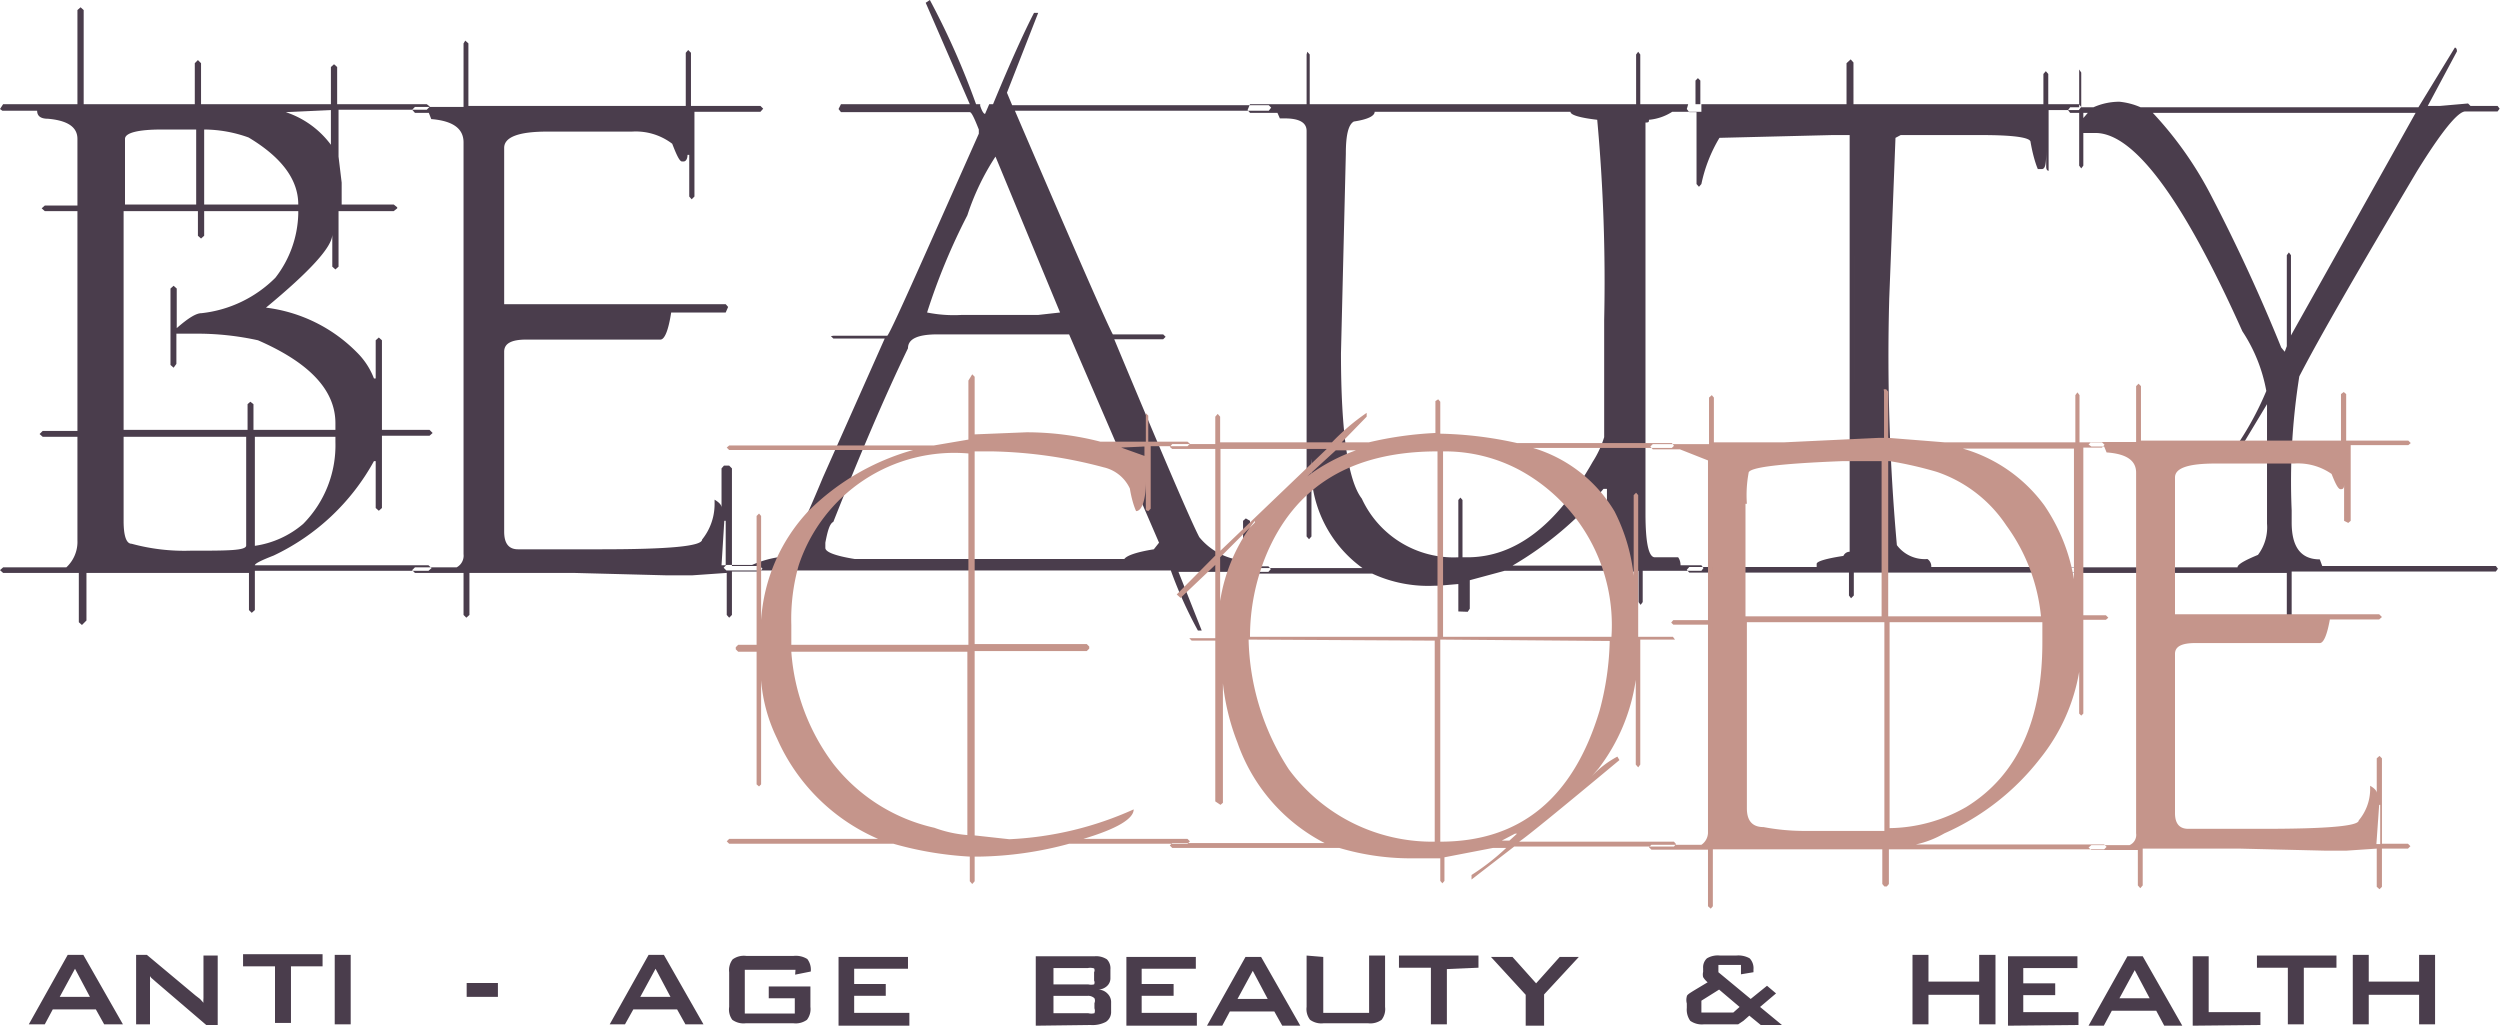
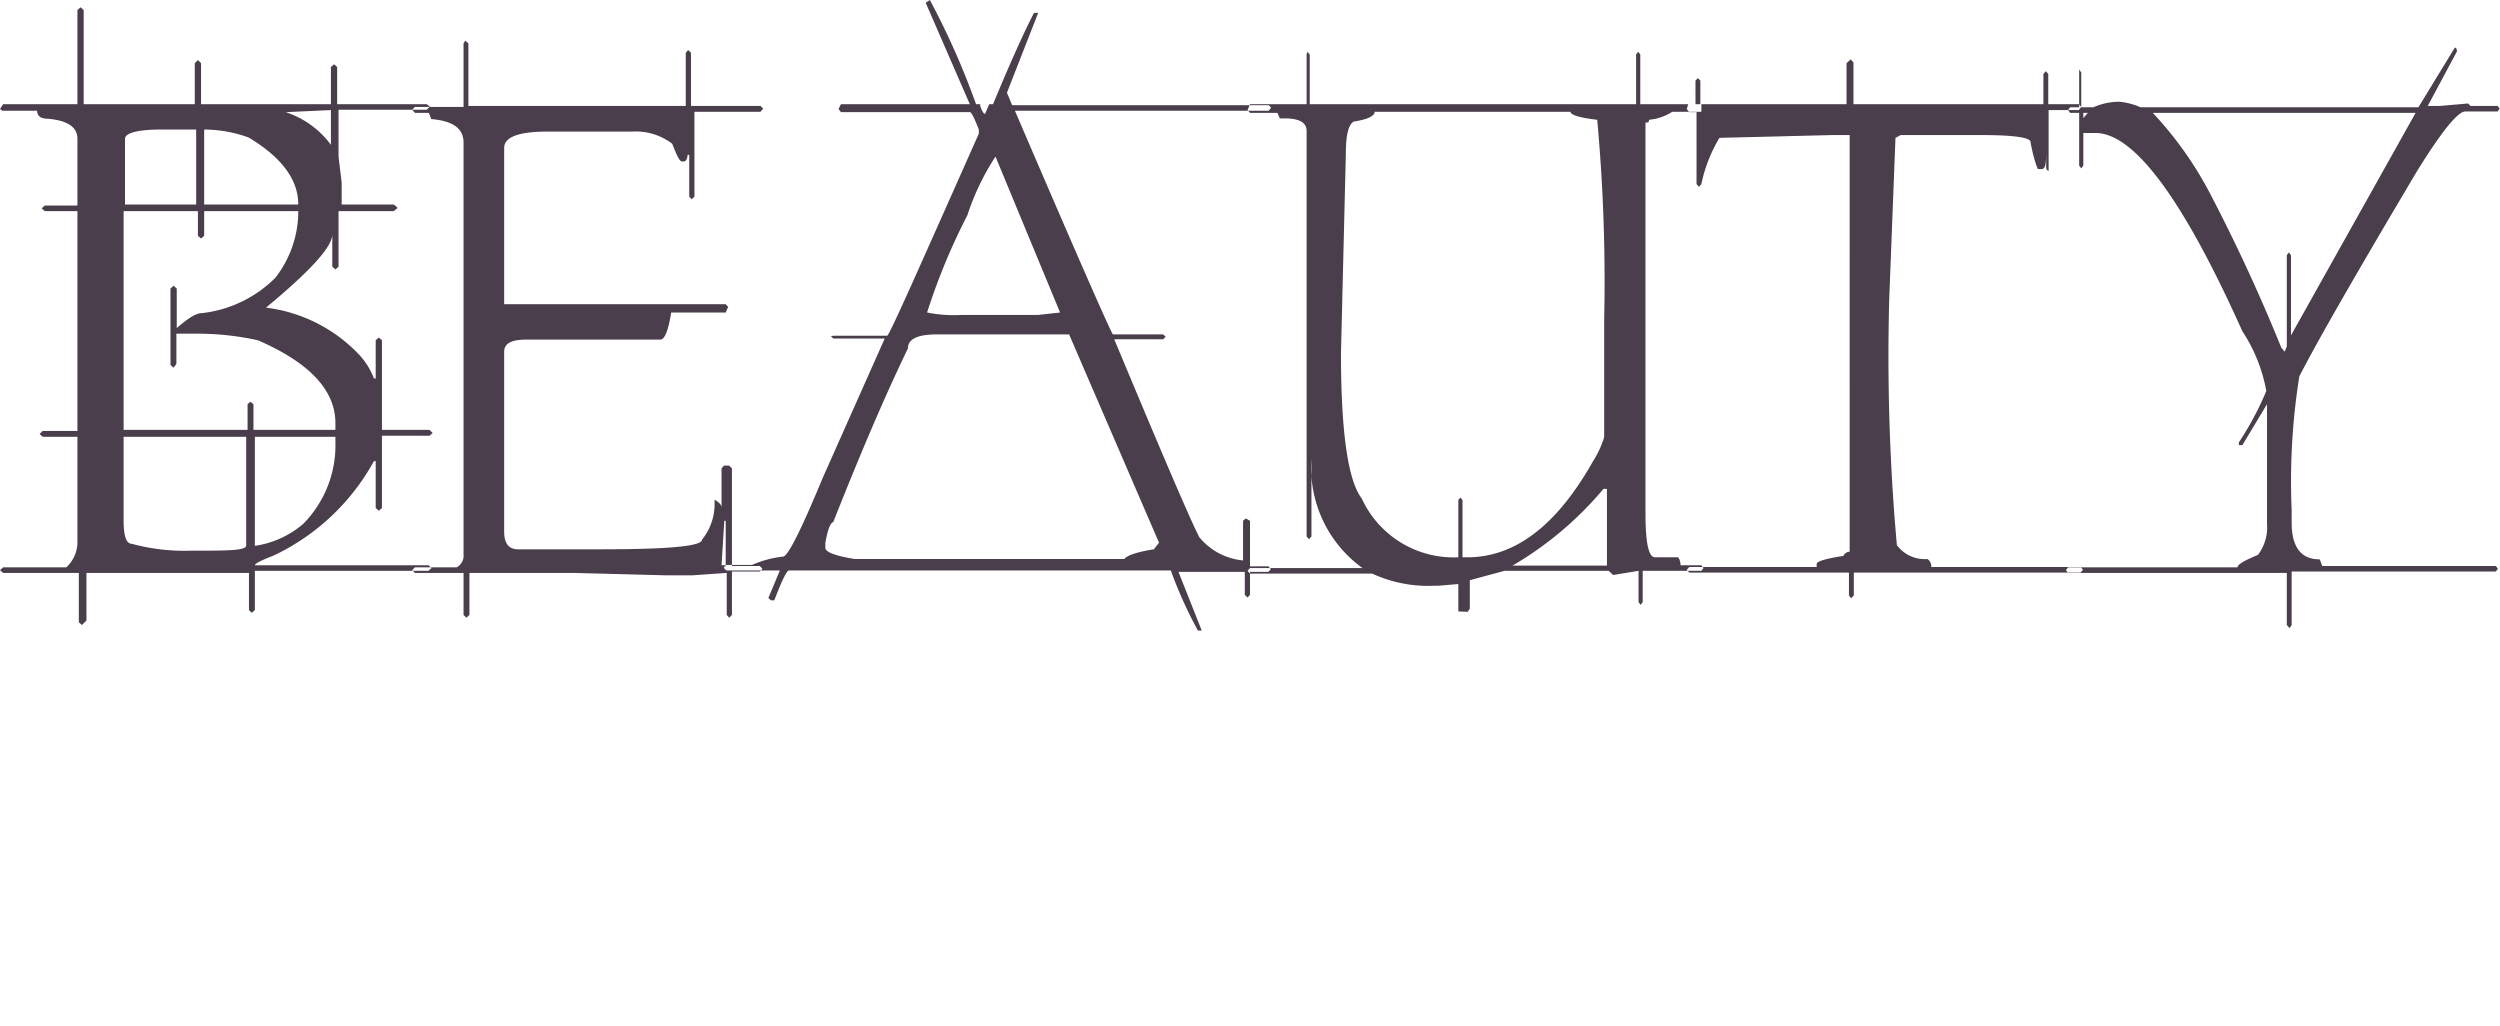
<svg xmlns="http://www.w3.org/2000/svg" id="Слой_1" data-name="Слой 1" viewBox="0 0 72 29.54">
  <defs>
    <style>.cls-1{fill:#4a3d4c;}.cls-1,.cls-2{fill-rule:evenodd;}.cls-2{fill:#c5958b;}</style>
  </defs>
  <title>logo_lusya</title>
-   <path class="cls-1" d="M62,3.25A10.57,10.57,0,0,1,63.7,5.67q1.11,2.14,2,4.34l.1.12.06-.16V7.35l.06-.08h0l.06.08V9.66l3.59-6.41Zm-2,0V3.4l.13-.15Zm10.7-1.88h0s.06,0,.06.11l-.84,1.57h.36l.8-.07.07.07h.78l.06.08v0l-.06.08H71c-.21,0-.68.57-1.39,1.72-1.71,2.88-2.84,4.84-3.39,5.91A19.3,19.3,0,0,0,66,14.7v.35c0,.71.27,1.06.81,1.06l.07.19h5l.06.08v0l-.06.08H66V18l-.06.09h0L65.86,18V16.5h-6.3l-.06-.08v0l.06-.08h4.88l0,0v0c0-.09.23-.21.59-.36a1.32,1.32,0,0,0,.26-.9l0-2.5v-.94l-.71,1.18-.1,0v-.08a8.89,8.89,0,0,0,.79-1.48v0a4.61,4.61,0,0,0-.69-1.72q-2.56-5.71-4.23-5.71H60V4.77l-.06.08h0l-.06-.08V3.25h-.26l-.06-.08v0l.06-.08h.26v-1L59.88,2h0l.06.09v1h.35a1.84,1.84,0,0,1,.75-.16h0a2,2,0,0,1,.61.16h8Zm-17.29,6v7.25h0V7.39Zm-.11-5.66h0l.08.09V3h3.53l1.94,0V2.13l.07-.08h0l.07.08V3h.88l.07.08v0l-.07.09H59v1.6L59,4.92h0s-.07,0-.07-.12V4.21h0c0,.44,0,.66-.13.66h-.11s-.12-.26-.21-.78c0-.13-.48-.2-1.41-.2l-2.33,0-.15.08L54.41,8.6a61.07,61.07,0,0,0,.22,7.1,1,1,0,0,0,.88.4.25.25,0,0,1,.11.23h4.3l.07.08v0l-.07.08H53.39v.66l-.08.08h0l-.06-.08v-.66h-4.6l-.07-.08v0l.07-.08h3.67l0,0v-.09c0-.07.25-.15.77-.23a.2.2,0,0,1,.18-.12v-12h-.5l-3.25.08A4.28,4.28,0,0,0,49,5.3l-.07.08h0l-.07-.08V3.23h-.21l-.07-.09v0L48.62,3h.21V2.32l.07-.07h0l.07.07V3l2.12,0h2.09V1.82ZM43.56,16.29v0h2.72V14.08h-.1A10,10,0,0,1,43.56,16.29ZM47.11,7v3.6h0V7ZM39.59,3.22c0,.12-.2.22-.6.28-.16.09-.23.4-.23.93l-.14,5.74c0,2.27.2,3.67.6,4.19A2.91,2.91,0,0,0,42,16.05V14.4l.06-.07h0l.06.07v1.65h.14c1.37,0,2.57-.91,3.61-2.75a2.85,2.85,0,0,0,.33-.71l0-3.37a51.09,51.09,0,0,0-.2-5.77c-.51-.06-.77-.14-.77-.23ZM37.65,1.49h0l.07.08V3h6.42l1.91,0,1.07,0V1.57l.06-.08h0l.06.08V3H49L49,3.1v0L49,3.22h-.84a1.49,1.49,0,0,1-.67.23c0,.06,0,.08-.1.08l0,0V14.79q0,1.26.27,1.26l.17,0h.5s.07.08.07.23H49l.06.08v0l-.06.08H47.31v.9l-.06.08h0l-.06-.08v-.9h0l-.73.12h0l-.13-.12h-3l-1,.27v.82l-.06.09h0L42,17.61v-.79l-.58.05h-.13a3.84,3.84,0,0,1-1.77-.35H36l-.07-.08v0l.07-.08h3.24v0a3.56,3.56,0,0,1-1.47-3.14h0v2.23l-.07.08h0l-.07-.08V3.77q0-.36-.63-.36l-.14,0-.07-.16H36l-.07-.08v0L36,3h.6L37,3l.3,0h.33V1.57ZM23.77,15.63v.15c0,.12.29.23.85.32l0,0h7.76c.07-.1.35-.2.85-.28l.15-.19-2.59-6H27c-.57,0-.85.13-.85.4-.7,1.45-1.41,3.13-2.15,5C23.9,15.08,23.84,15.26,23.77,15.63ZM26.7,9a3.92,3.92,0,0,0,1,.07H29.9L30.53,9,28.67,4.51a7.12,7.12,0,0,0-.81,1.69A18.11,18.11,0,0,0,26.7,9ZM28.23,3v.05c.05.15.1.23.14.23L28.49,3ZM26.78,0a22.16,22.16,0,0,1,1.33,3h.49c.5-1.21.9-2.09,1.18-2.63l.12,0v0L29,2.67l.15.36h7.39l.07.07v0l-.07.09H29.23c1.76,4.1,2.7,6.24,2.82,6.44H33.5l.07.07v0l-.07.07H32.09q2.11,5.06,2.45,5.7a1.84,1.84,0,0,0,1.26.67V15l.08-.07h0L36,15v1.31h.53l.07.08v0l-.07.08H36v.66l-.07.08h0l-.08-.08v-.66H33.94l.67,1.69,0,0H34.5a12.2,12.2,0,0,1-.78-1.73h-11c-.06,0-.2.28-.42.86h-.1l-.07-.07.33-.79H20.92l-.08-.08v0l.08-.08h.74a3,3,0,0,1,.89-.24c.14,0,.52-.76,1.15-2.28l1.78-4H24l-.07-.07v0L24,9.67h1.55c.06,0,.94-2,2.64-5.82l0-.12c-.13-.33-.21-.5-.26-.5H24.22l-.07-.09v0L24.22,3h3.71L26.66.08ZM20.86,15l-.08,1.28h.12V15ZM16.05,9V9h2.4V9ZM13.4,1.17h0l.09.08v1.8h2.21l3.56,0,.49,0V1.52l.07-.08h0l.08.08V3.05H21.9l.08.08v0l-.08.09H20V5.66l-.08.08h0l-.07-.08V4.46h-.05c0,.12-.05.19-.11.19h-.05c-.07,0-.16-.2-.28-.51a1.73,1.73,0,0,0-1.16-.35H15.76c-.83,0-1.24.16-1.24.47V8.49l0,.27H20.9l.07.08v0L20.9,9H19.33c-.08.52-.19.78-.31.78l-3.86,0c-.43,0-.64.11-.64.35V11l0,4.31c0,.34.13.51.4.51h2.37c2,0,2.93-.09,2.93-.28a1.63,1.63,0,0,0,.36-1v-.15h0c.13.08.2.15.2.23h0V13.49l.07-.08H21l.08.08V16.3h.8l.08.08v0l-.08.08h-.8v1.25l-.08.08H21l-.07-.08V16.5h0l-1,.07h-.72l-2.69-.07h-3v1.21l-.09.08h0l-.08-.08V16.5h-1.4l-.08-.08v0l.08-.08h1.2a.38.38,0,0,0,.2-.38V4.1c0-.4-.31-.62-.93-.67l-.07-.18h-.4l-.08-.09v0l.08-.08h1.4V1.25ZM7.34,12.58v3.14a2.74,2.74,0,0,0,1.39-.63,3.22,3.22,0,0,0,.93-2.36v-.15Zm-3.78,0,0,2.35V15c0,.44.08.66.23.66a5.77,5.77,0,0,0,1.69.2c1.07,0,1.61,0,1.61-.15V12.58Zm0-6.5,0,2.63v3.67H7.13v-.74l.08-.07h0l.09.07v.74H9.66v-.19c0-.95-.74-1.74-2.23-2.39a8.13,8.13,0,0,0-1.82-.19l-.53,0v.87L5,10.59h0l-.09-.08V8.31l.09-.08H5l.09.08V9.45c.33-.29.56-.43.71-.43A3.55,3.55,0,0,0,7.93,8a3.12,3.12,0,0,0,.66-1.84V6.08H5.88v.71l-.09.08h0l-.09-.08V6.08ZM5.88,3.73V5.89H8.59c0-.72-.48-1.36-1.43-1.93A3.8,3.8,0,0,0,5.88,3.73ZM3.6,5.89H5.65V3.73h-1C4,3.73,3.6,3.82,3.6,4ZM8.23,3.23v0a2.65,2.65,0,0,1,1.3.94v-1ZM2.32.21h0l.09.08V3h3.2V1.82l.09-.09h0l.09.09V3L6.1,3,8.59,3h.94V1.93l.09-.08h0l.09.08V3h2.58l.09.07v0l-.09.09H9.75V4.51l.09.75v.23l0,.4h1.5l.1.08V6l-.1.08H9.75v1.6l-.09.08h0l-.09-.08V6.75h0c0,.36-.64,1.06-1.91,2.11v0a4.44,4.44,0,0,1,2.62,1.29,2.11,2.11,0,0,1,.49.75h.05V9.8l.09-.08h0L11,9.8v2.58h1.37l.09.09v0l-.09.08H11v2.08l-.09.08h0l-.09-.08V13.28h-.05A6.43,6.43,0,0,1,7.88,16c-.36.14-.54.23-.54.28v0h5l.09.08v0l-.09.08h-5v1.13l-.09.08h0l-.08-.08V16.5l-1.48,0-3.2,0v1.37L2.36,18h0l-.09-.08V16.5H.09L0,16.42v0l.09-.08H1.91a1,1,0,0,0,.32-.78V12.58h-1l-.09-.08v0l.09-.09h1V6.08H1.29L1.2,6V6l.09-.08h.94V4c0-.34-.28-.53-.85-.58-.21,0-.31-.08-.31-.23h-1L0,3.14v0L.09,3H2.23V.29Z" />
-   <path class="cls-1" d="M67.76,29.5v-2h.46v.77h1.45v-.77h.46v2h-.46v-.85H68.22v.85Zm-1.41-1.63V29.5h-.46V27.87H65v-.35h2.29v.35Zm-3.2,1.67v-2h.46v1.61H65.1v.37Zm-3,0,1.12-2h.44l1.14,2h-.52l-.23-.43H60.82l-.23.43Zm.89-.79h.87l-.43-.81Zm-3.21.79v-2h2v.34H58.27v.44h.92v.34h-.92v.49h1.59v.37Zm-13.89,0v-.89l-1-1.09h.62l.68.76.68-.76h.55l-1,1.08v.9Zm-2.27-1.63V29.5h-.46V27.87h-.92v-.35h2.29v.35Zm-3.56-.35v1.61h1.32V27.52h.46V29a.5.5,0,0,1-.1.37.55.55,0,0,1-.39.1H38.12a.55.55,0,0,1-.39-.1.5.5,0,0,1-.1-.37V27.52Zm-3.36,2,1.12-2h.45l1.14,2h-.52l-.24-.43H35.42l-.23.43Zm.89-.79h.87l-.43-.81Zm-3.2.79v-2h2v.34H32.88v.44h.92v.34h-.92v.49h1.59v.37Zm-8.29,0v-2h2v.34H24.6v.44h.91v.34H24.6v.49h1.59v.37Zm-1.24-1.63H21.45v1.26h1.44v-.44h-.75v-.34h1.2V29a.5.5,0,0,1-.1.37.55.55,0,0,1-.39.1H21.48a.55.55,0,0,1-.39-.1A.5.5,0,0,1,21,29V28a.51.51,0,0,1,.1-.37.55.55,0,0,1,.39-.1h1.37a.62.62,0,0,1,.39.09.5.5,0,0,1,.1.36v0l-.45.09ZM9.64,29.5v-2h.46v2ZM8.38,27.83v1.63H7.92V27.83H7v-.35H9.29v.35ZM3.92,29.5v-2h.31l1.4,1.17.13.1.1.11a.66.66,0,0,1,0-.13s0-.07,0-.1V27.52h.41v2H5.94L4.48,28.27l-.09-.08a.23.23,0,0,1-.07-.08v.09a.34.34,0,0,1,0,.09V29.5Zm51.16,0v-2h.46v.77H57v-.77h.47v2H57v-.85H55.54v.85Zm-6,0a.58.58,0,0,1-.4-.1.55.55,0,0,1-.1-.37V28.9a.39.39,0,0,1,0-.2c0-.05.09-.1.2-.17l.4-.24a.58.58,0,0,1-.13-.15.33.33,0,0,1,0-.15v-.11a.35.35,0,0,1,.11-.28.61.61,0,0,1,.38-.08H50a.66.66,0,0,1,.39.08.41.41,0,0,1,.11.32V28l-.36.06v-.27h-.65V28l.93.77.47-.38.26.22-.46.39.63.52h-.61l-.33-.27-.17.15-.15.1-.22,0ZM49,29.16h.92l.18-.16-.59-.5-.51.32Zm-19.17.38v-2h1.7a.56.56,0,0,1,.35.09.37.37,0,0,1,.1.29v.24a.3.3,0,0,1-.09.23.39.39,0,0,1-.25.11.38.38,0,0,1,.26.12.34.34,0,0,1,.1.26v.25a.34.34,0,0,1-.15.3.83.83,0,0,1-.44.09Zm1.51-.86h-1v.5h1a.36.36,0,0,0,.18,0,.2.2,0,0,0,0-.14v-.15a.17.17,0,0,0,0-.14A.26.26,0,0,0,31.33,28.68Zm0-.8h-1v.47h1a.37.37,0,0,0,.17,0,.12.12,0,0,0,0-.11V28a.12.12,0,0,0,0-.11A.37.37,0,0,0,31.33,27.88ZM17.56,29.5l1.12-2h.44l1.14,2h-.52l-.24-.43H18.24L18,29.5Zm.88-.79h.87l-.43-.81Zm-5,0v-.4h.9v.4ZM.83,29.5l1.12-2H2.4l1.14,2H3l-.24-.43H1.52l-.23.43Zm.89-.79h.87l-.43-.81Z" />
-   <path class="cls-2" d="M68.52,23.18l-.08,1.13h.11V23.18Zm-4.46-5.31v0h2.23v0Zm-2.47-6.82h0l.07.07v1.57h2l3.32,0,.44,0V11.35l.08-.06h0l.07.06v1.34h1.79l.07.07v0l-.07.06H67.7V15l-.07.06h0L67.51,15V13.92h0c0,.11,0,.17-.1.17h0c-.07,0-.15-.16-.26-.44a1.69,1.69,0,0,0-1.08-.3H63.8c-.78,0-1.16.13-1.16.4v3.7l0,.24h5.88l.08.08v0l-.08.07H67.1c-.08.45-.18.68-.29.68l-3.58,0c-.4,0-.59.1-.59.31v.82l0,3.77c0,.3.13.45.38.45h2.19c1.81,0,2.72-.08,2.72-.24a1.41,1.41,0,0,0,.33-.86v-.14h0c.12.07.19.14.19.21h0v-1l.08-.07h0l.07.07v2.46h.75l.07.07v0l-.07.07h-.75v1.1l-.07.07h0l-.08-.07v-1.1h0l-.89.06H67l-2.49-.06H61.71v1.06l-.07.08h0l-.07-.08V24.48H60.23l-.08-.07v0l.08-.07h1.1a.32.32,0,0,0,.19-.34V13.61c0-.35-.28-.54-.85-.58l-.07-.17h-.37l-.08-.06v0l.08-.07h1.29V11.12Zm-7.17,6.87v5.93a4.53,4.53,0,0,0,2.21-.61q2.19-1.35,2.19-4.74v-.58Zm-4.11,0,0,4.51v.85q0,.54.48.54a6.3,6.3,0,0,0,1.1.11h.61l1.66,0,.11,0V17.92Zm-1,0V23h0V17.92Zm0-2.42v2.25h0V15.5Zm5.07-2.22v4.47h4.4a5.31,5.31,0,0,0-1-2.62,3.91,3.91,0,0,0-2-1.54A11.21,11.21,0,0,0,54.42,13.28Zm-4.11,1.23v3.24h3.92V13.28l-.11,0-1,0c-1.81.07-2.72.18-2.72.34A3.52,3.52,0,0,0,50.31,14.51Zm6.26-1.59v0a4.41,4.41,0,0,1,2.35,1.64,5.33,5.33,0,0,1,.85,2.12h0V12.92Zm-2.28-1.71h.07l.06.07v1.33l1.64.13h3.75V11.38l.06-.08h0l.06.08v1.36h.65l.07.07v0l-.07.08H60v4.83h.65l.07.07v0l-.07.06H60v2.7l-.06.06h0l-.06-.06V19.35h0a5.44,5.44,0,0,1-1.12,2.49A7.13,7.13,0,0,1,56,24a2.86,2.86,0,0,1-.82.32v0h5.42l.07.07v0l-.07.07h-6.2v1l-.06.07h-.07l-.06-.07v-1l-.52,0-3.74,0h-.62V26.1l-.06.07h0l-.08-.07V24.47l-.1,0-.34,0H47.56l-.07-.07v0l.07-.07H49a.43.43,0,0,0,.19-.34v-6h-1l-.06-.06v0l.06-.07h1V13.26l-.81-.32,0,0h-.78l-.07-.08v0l.07-.07h1.62V11.45l.08-.07h0l.06.07v1.29h2l2.76-.13h.14V11.28Zm-11,13v0h.22l.22-.2h-.06Zm-1.77-5.79v5.82q3.46,0,4.59-3.78a8.31,8.31,0,0,0,.29-2Zm-5.52,0a7.13,7.13,0,0,0,1.16,3.74,5.13,5.13,0,0,0,4.2,2.08V18.45Zm.18-3.37-1,1v1.26h0a5,5,0,0,1,1-2.31ZM41.56,13v5.34h4.85v0a5.08,5.08,0,0,0-2.66-4.81A4.57,4.57,0,0,0,41.66,13ZM36,18.34H41.4V13c-2.47,0-4.11,1-4.94,3A6.18,6.18,0,0,0,36,18.34Zm1.65-4.62a5.24,5.24,0,0,1,1.4-.75v0h-.58Zm-2.5-.79v2.93l3.06-2.93Zm6.27-1.43h0l.06.07v.92h0a11.07,11.07,0,0,1,2.21.27h4.46l.06.08v0l-.06.06h-4v0a4.09,4.09,0,0,1,2.35,1.83,5.34,5.34,0,0,1,.55,1.85h0V14.26l.07-.07h0l.06.07v4.08h1l.06.08,0,0h-1v3.6l-.06.08h0l-.07-.08V19.58h0a5.48,5.48,0,0,1-1.07,2.55l-.2.23h0a2.79,2.79,0,0,1,.74-.57l.06.1c-1.79,1.49-2.75,2.27-2.89,2.35v0h4.46l.06.07v0l-.06.07H43.61l-1.23.95,0,0v-.13a6.82,6.82,0,0,0,1-.78H43l-1.4.27v.68l-.06.07h0l-.06-.07v-.65h-.91a7.25,7.25,0,0,1-2-.3H33.76l-.07-.07v0l.07-.07h4.39v0a5.16,5.16,0,0,1-2.51-2.89,6.61,6.61,0,0,1-.42-1.71h0v3.44l-.07.06h0L35,23.08V18.45h-.68l-.07-.07,0,0H35V16.27l-1,.95-.11-.1L35,16V12.93H33.76l-.07-.06v0l.07-.08H35V12l.07-.08h0l.07.08v.74h3.22a6.35,6.35,0,0,1,1-.85l0,0V12l-.72.74h.78a10.4,10.4,0,0,1,1.92-.27v-.92ZM22.79,18.77A6.1,6.1,0,0,0,24,22a5.12,5.12,0,0,0,2.91,1.84,3.58,3.58,0,0,0,.95.21V18.77Zm0-.75v.55h5.1V13.06h0A4.72,4.72,0,0,0,23,16.29,5.65,5.65,0,0,0,22.79,18Zm9.5-5.13v0l.67.24v-.27ZM28,10.78h0l.07.07v1.66l1.49-.06h0a8.52,8.52,0,0,1,2.13.27H33V12L33,11.9h0l.07.07v.75H34.2l.07.06v0l-.07.07H33.14v1.8l-.07.07h0L33,14.69v-.81h0c0,.56-.13.84-.28.84h0s-.11-.22-.18-.65a1.1,1.1,0,0,0-.75-.61A13.31,13.31,0,0,0,28.57,13h-.5v5.55H31.3l.07.07v.06l-.07.07H28.07v5.31l1,.11a9.78,9.78,0,0,0,3.58-.86l0,0c0,.27-.48.56-1.45.85v0H34.2l.07.07v0l-.07.07H30.79a10.35,10.35,0,0,1-2.58.37h-.14v.71l-.07.08h0l-.07-.08v-.71h0a10,10,0,0,1-2.2-.37H21l-.07-.07v0l.07-.07h4.29v0a5.61,5.61,0,0,1-2.91-2.89,4.63,4.63,0,0,1-.46-1.68h0v3l-.06.06h0l-.07-.06V18.77h-.53l-.07-.07v-.06l.07-.07h.53V14.86l.07-.07h0l.06.07v3h0a5.08,5.08,0,0,1,1.38-3.16,6.91,6.91,0,0,1,3-1.74v0H21l-.07-.07v0l.07-.06h5.89l1-.17v-1.7Z" />
+   <path class="cls-1" d="M62,3.25A10.57,10.57,0,0,1,63.7,5.67q1.11,2.14,2,4.34l.1.12.06-.16V7.35l.06-.08h0l.06.08V9.66l3.59-6.41Zm-2,0V3.4l.13-.15Zm10.7-1.88h0s.06,0,.06.11l-.84,1.57h.36l.8-.07.07.07h.78l.06.08v0l-.06.08H71c-.21,0-.68.57-1.39,1.72-1.71,2.88-2.84,4.84-3.39,5.91A19.3,19.3,0,0,0,66,14.7v.35c0,.71.27,1.06.81,1.06l.07.19h5l.06.08v0l-.06.08H66V18l-.06.09h0L65.86,18V16.5h-6.3l-.06-.08v0l.06-.08h4.88l0,0v0c0-.09.23-.21.59-.36a1.32,1.32,0,0,0,.26-.9l0-2.5v-.94l-.71,1.18-.1,0v-.08a8.89,8.89,0,0,0,.79-1.48v0a4.61,4.61,0,0,0-.69-1.72q-2.56-5.71-4.23-5.71H60V4.77l-.06.08h0l-.06-.08V3.25h-.26l-.06-.08v0l.06-.08h.26v-1L59.88,2h0l.06.09v1h.35a1.84,1.84,0,0,1,.75-.16h0a2,2,0,0,1,.61.16h8Zm-17.29,6v7.25h0V7.39Zm-.11-5.66h0l.08.09V3h3.53l1.94,0V2.13l.07-.08h0l.07.08V3h.88l.07.08v0l-.07.09H59v1.6L59,4.92h0s-.07,0-.07-.12V4.21h0c0,.44,0,.66-.13.66h-.11s-.12-.26-.21-.78c0-.13-.48-.2-1.41-.2l-2.33,0-.15.08L54.41,8.6a61.07,61.07,0,0,0,.22,7.1,1,1,0,0,0,.88.4.25.25,0,0,1,.11.23h4.3l.07.08v0l-.07.08H53.39v.66l-.08.08h0l-.06-.08v-.66h-4.6l-.07-.08v0l.07-.08h3.67l0,0v-.09c0-.07.25-.15.77-.23a.2.2,0,0,1,.18-.12v-12h-.5l-3.25.08A4.28,4.28,0,0,0,49,5.3l-.07.08h0l-.07-.08V3.23h-.21l-.07-.09v0L48.62,3h.21V2.32l.07-.07h0l.07.07V3l2.12,0h2.09V1.82ZM43.56,16.29v0h2.72V14.08h-.1A10,10,0,0,1,43.56,16.29ZM47.11,7v3.6h0V7ZM39.59,3.22c0,.12-.2.22-.6.28-.16.09-.23.4-.23.93l-.14,5.74c0,2.27.2,3.67.6,4.19A2.91,2.91,0,0,0,42,16.05V14.4l.06-.07h0l.06.07v1.65h.14c1.37,0,2.57-.91,3.61-2.75a2.85,2.85,0,0,0,.33-.71l0-3.37a51.09,51.09,0,0,0-.2-5.77c-.51-.06-.77-.14-.77-.23ZM37.65,1.49h0l.07.08V3h6.42l1.91,0,1.07,0V1.57l.06-.08h0l.06.08V3H49L49,3.1v0L49,3.22h-.84a1.49,1.49,0,0,1-.67.23c0,.06,0,.08-.1.08l0,0V14.79q0,1.26.27,1.26l.17,0h.5s.07.08.07.23H49l.06.08v0l-.06.08H47.31v.9l-.06.08h0l-.06-.08v-.9h0l-.73.12h0l-.13-.12h-3l-1,.27v.82l-.06.09h0L42,17.61v-.79l-.58.05h-.13a3.84,3.84,0,0,1-1.77-.35H36l-.07-.08v0l.07-.08h3.24v0a3.56,3.56,0,0,1-1.47-3.14h0v2.23l-.07.08h0l-.07-.08V3.77q0-.36-.63-.36l-.14,0-.07-.16H36l-.07-.08v0L36,3h.6L37,3l.3,0h.33V1.57ZM23.77,15.63v.15c0,.12.29.23.85.32l0,0h7.76c.07-.1.35-.2.85-.28l.15-.19-2.59-6H27c-.57,0-.85.13-.85.4-.7,1.45-1.41,3.13-2.15,5C23.9,15.08,23.84,15.26,23.77,15.63ZM26.7,9a3.92,3.92,0,0,0,1,.07H29.9L30.53,9,28.67,4.51a7.12,7.12,0,0,0-.81,1.69A18.11,18.11,0,0,0,26.7,9ZM28.23,3v.05c.05.15.1.23.14.23L28.49,3ZM26.78,0a22.16,22.16,0,0,1,1.33,3h.49c.5-1.21.9-2.09,1.18-2.63l.12,0v0L29,2.67l.15.36h7.39l.07.07v0l-.07.09H29.23c1.76,4.1,2.7,6.24,2.82,6.44H33.5l.07.07v0l-.07.07H32.09q2.11,5.06,2.45,5.7a1.84,1.84,0,0,0,1.26.67V15l.08-.07h0L36,15v1.31h.53l.07.08v0l-.07.08H36v.66l-.07.08h0l-.08-.08v-.66H33.94l.67,1.69,0,0H34.5a12.2,12.2,0,0,1-.78-1.73h-11c-.06,0-.2.28-.42.86h-.1l-.07-.07.33-.79H20.92l-.08-.08v0l.08-.08h.74a3,3,0,0,1,.89-.24c.14,0,.52-.76,1.15-2.28l1.78-4H24l-.07-.07v0L24,9.67h1.55c.06,0,.94-2,2.64-5.82l0-.12c-.13-.33-.21-.5-.26-.5H24.22l-.07-.09v0L24.22,3h3.71L26.66.08ZM20.86,15l-.08,1.28h.12V15ZM16.05,9V9h2.4V9ZM13.4,1.17h0l.09.08v1.8h2.21l3.56,0,.49,0V1.52l.07-.08h0l.08.08V3.05H21.9l.08.08v0l-.08.09H20V5.66l-.08.08h0l-.07-.08V4.46h-.05c0,.12-.05.19-.11.19h-.05c-.07,0-.16-.2-.28-.51a1.73,1.73,0,0,0-1.16-.35H15.76c-.83,0-1.24.16-1.24.47V8.49l0,.27H20.9l.07.08v0L20.9,9H19.33c-.08.52-.19.78-.31.78l-3.86,0c-.43,0-.64.11-.64.35V11l0,4.31c0,.34.13.51.4.51h2.37c2,0,2.93-.09,2.93-.28a1.63,1.63,0,0,0,.36-1v-.15c.13.08.2.15.2.23h0V13.49l.07-.08H21l.08.08V16.3h.8l.08.08v0l-.08.08h-.8v1.25l-.08.08H21l-.07-.08V16.5h0l-1,.07h-.72l-2.69-.07h-3v1.21l-.09.08h0l-.08-.08V16.5h-1.4l-.08-.08v0l.08-.08h1.2a.38.38,0,0,0,.2-.38V4.1c0-.4-.31-.62-.93-.67l-.07-.18h-.4l-.08-.09v0l.08-.08h1.4V1.25ZM7.34,12.58v3.14a2.74,2.74,0,0,0,1.39-.63,3.22,3.22,0,0,0,.93-2.36v-.15Zm-3.78,0,0,2.35V15c0,.44.08.66.23.66a5.77,5.77,0,0,0,1.69.2c1.07,0,1.61,0,1.61-.15V12.58Zm0-6.5,0,2.63v3.67H7.13v-.74l.08-.07h0l.09.07v.74H9.66v-.19c0-.95-.74-1.74-2.23-2.39a8.13,8.13,0,0,0-1.82-.19l-.53,0v.87L5,10.59h0l-.09-.08V8.31l.09-.08H5l.09.08V9.45c.33-.29.56-.43.71-.43A3.55,3.55,0,0,0,7.93,8a3.12,3.12,0,0,0,.66-1.84V6.08H5.88v.71l-.09.08h0l-.09-.08V6.08ZM5.88,3.73V5.89H8.59c0-.72-.48-1.36-1.43-1.93A3.8,3.8,0,0,0,5.88,3.73ZM3.6,5.89H5.65V3.73h-1C4,3.73,3.6,3.82,3.6,4ZM8.23,3.23v0a2.65,2.65,0,0,1,1.3.94v-1ZM2.32.21h0l.09.08V3h3.2V1.82l.09-.09h0l.09.09V3L6.1,3,8.59,3h.94V1.93l.09-.08h0l.09.08V3h2.58l.09.07v0l-.09.09H9.75V4.51l.09.75v.23l0,.4h1.5l.1.08V6l-.1.08H9.75v1.6l-.09.08h0l-.09-.08V6.75h0c0,.36-.64,1.06-1.91,2.11v0a4.44,4.44,0,0,1,2.62,1.29,2.11,2.11,0,0,1,.49.75h.05V9.8l.09-.08h0L11,9.8v2.58h1.37l.09.09v0l-.09.08H11v2.08l-.09.08h0l-.09-.08V13.28h-.05A6.43,6.43,0,0,1,7.88,16c-.36.14-.54.23-.54.28v0h5l.09.08v0l-.09.08h-5v1.13l-.09.08h0l-.08-.08V16.5l-1.48,0-3.2,0v1.37L2.36,18h0l-.09-.08V16.5H.09L0,16.42v0l.09-.08H1.91a1,1,0,0,0,.32-.78V12.58h-1l-.09-.08v0l.09-.09h1V6.08H1.29L1.2,6V6l.09-.08h.94V4c0-.34-.28-.53-.85-.58-.21,0-.31-.08-.31-.23h-1L0,3.14v0L.09,3H2.23V.29Z" />
</svg>